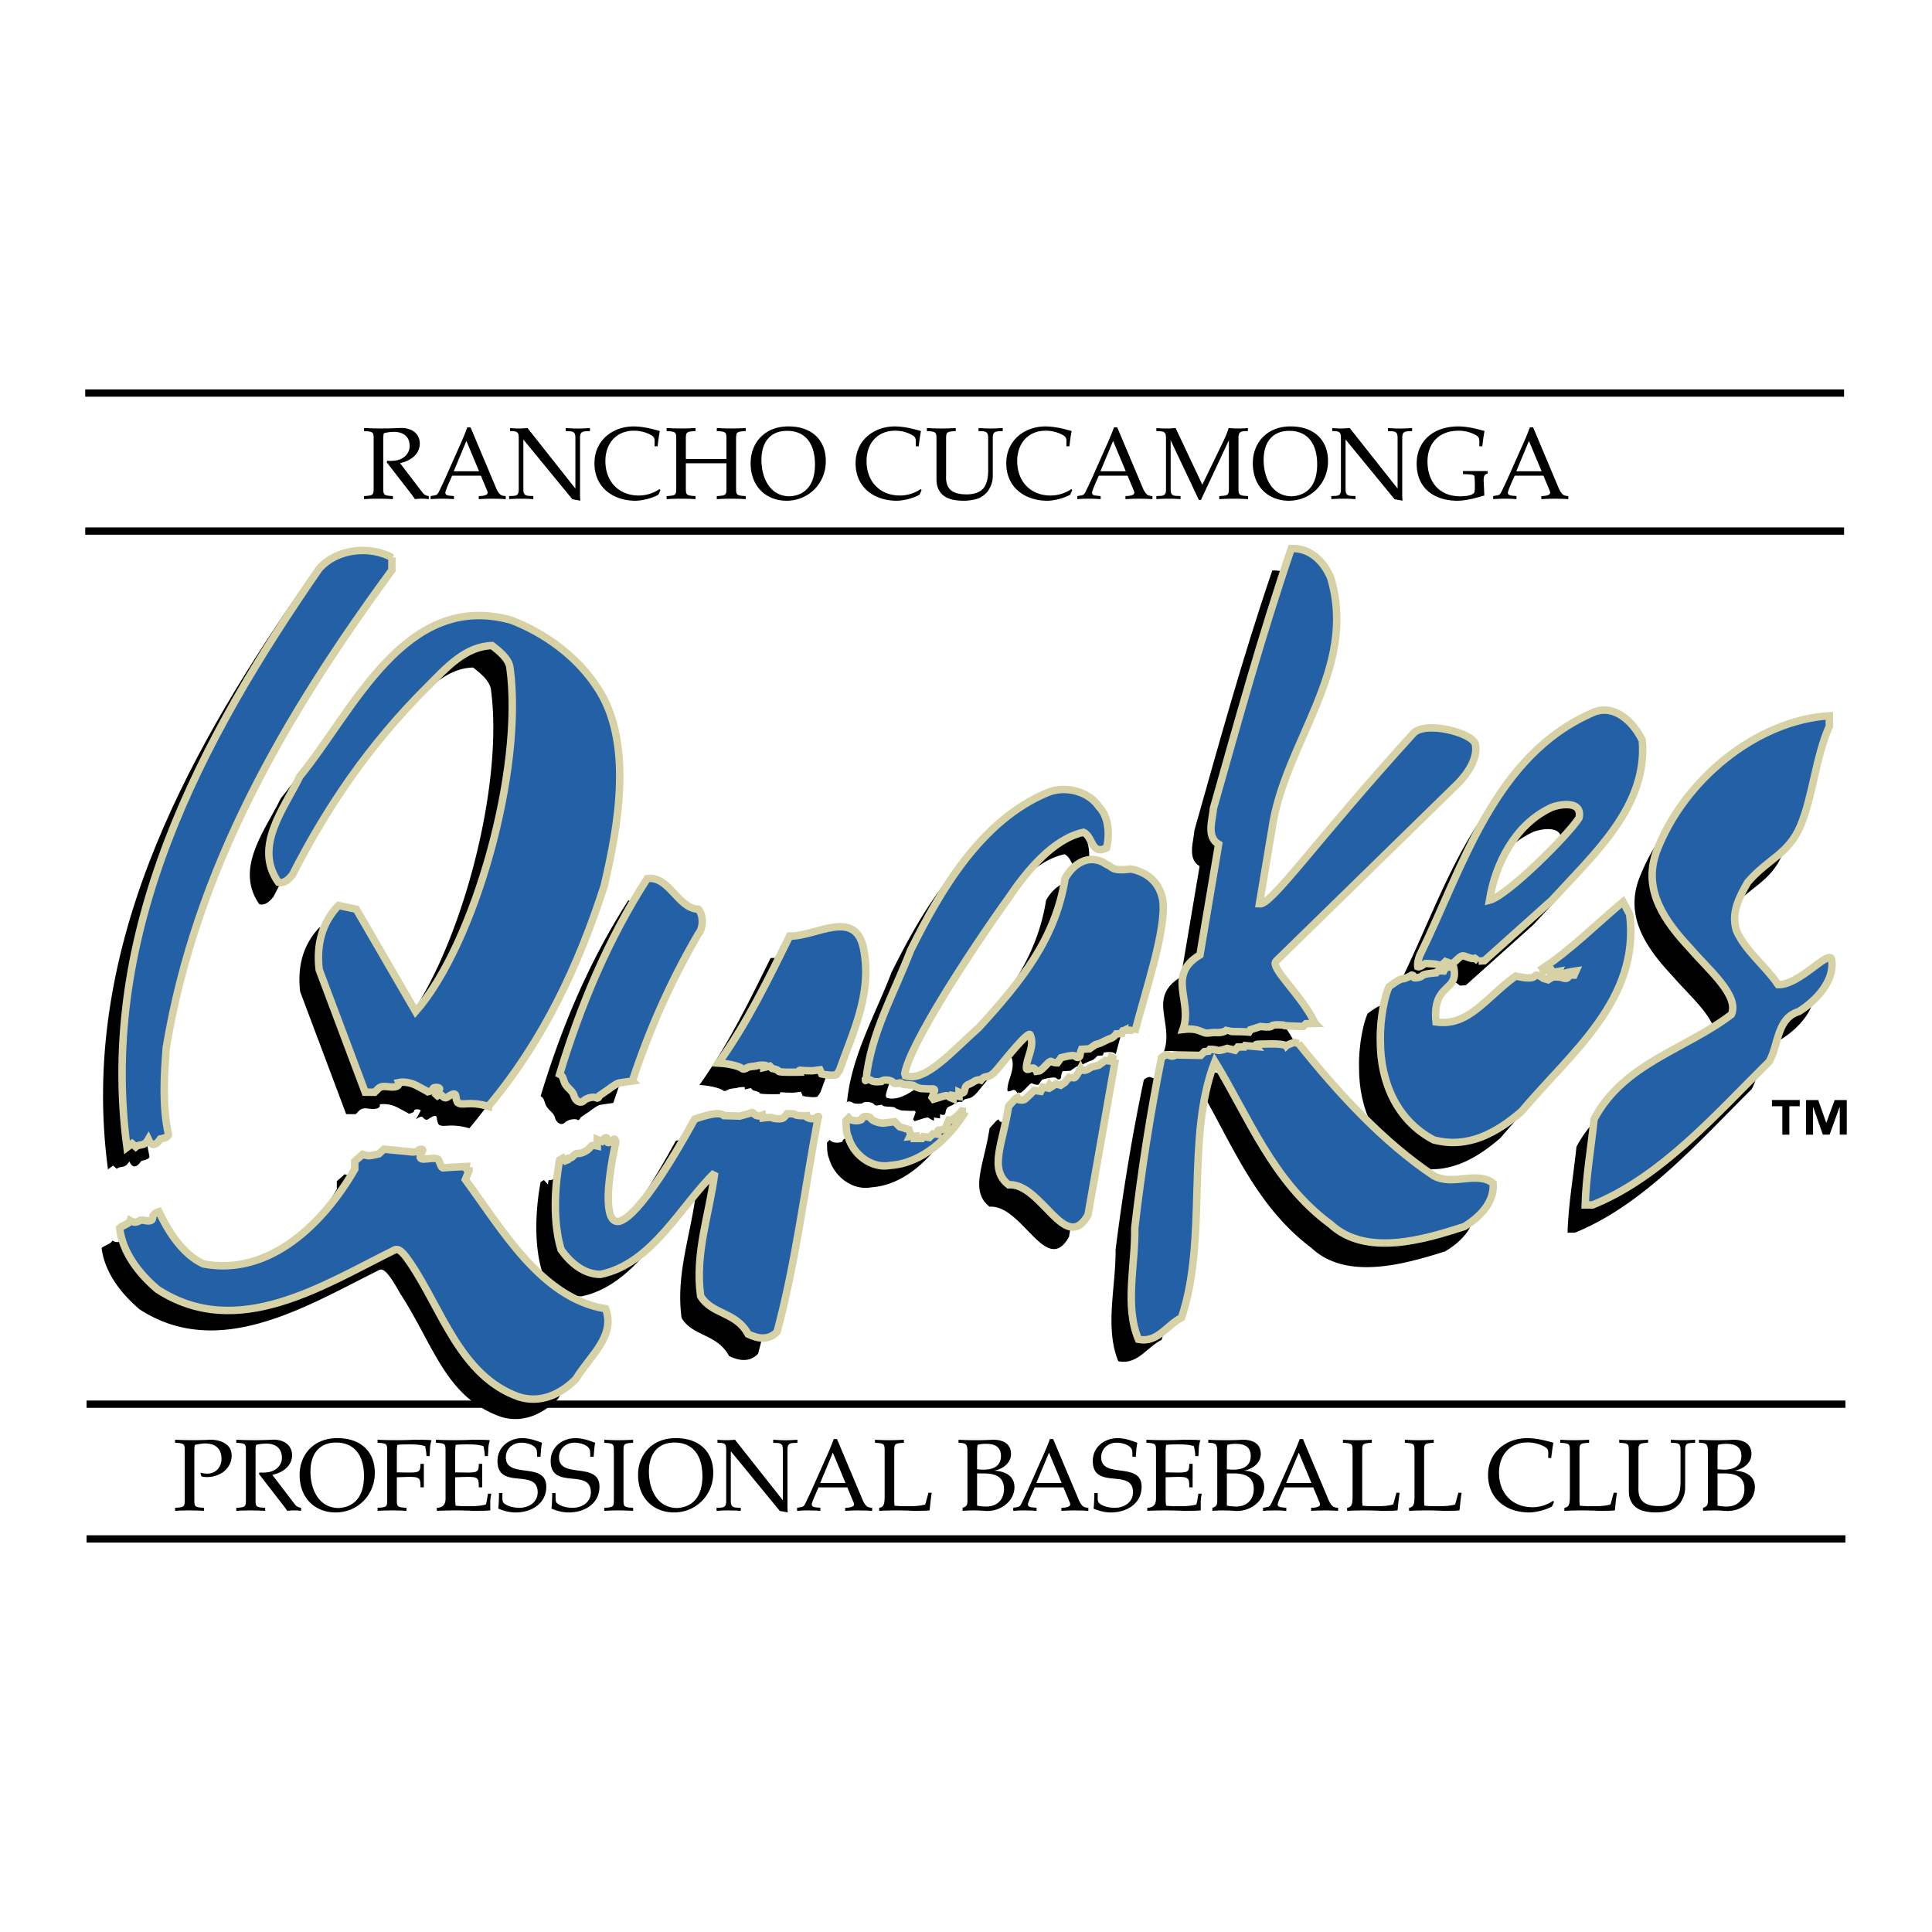
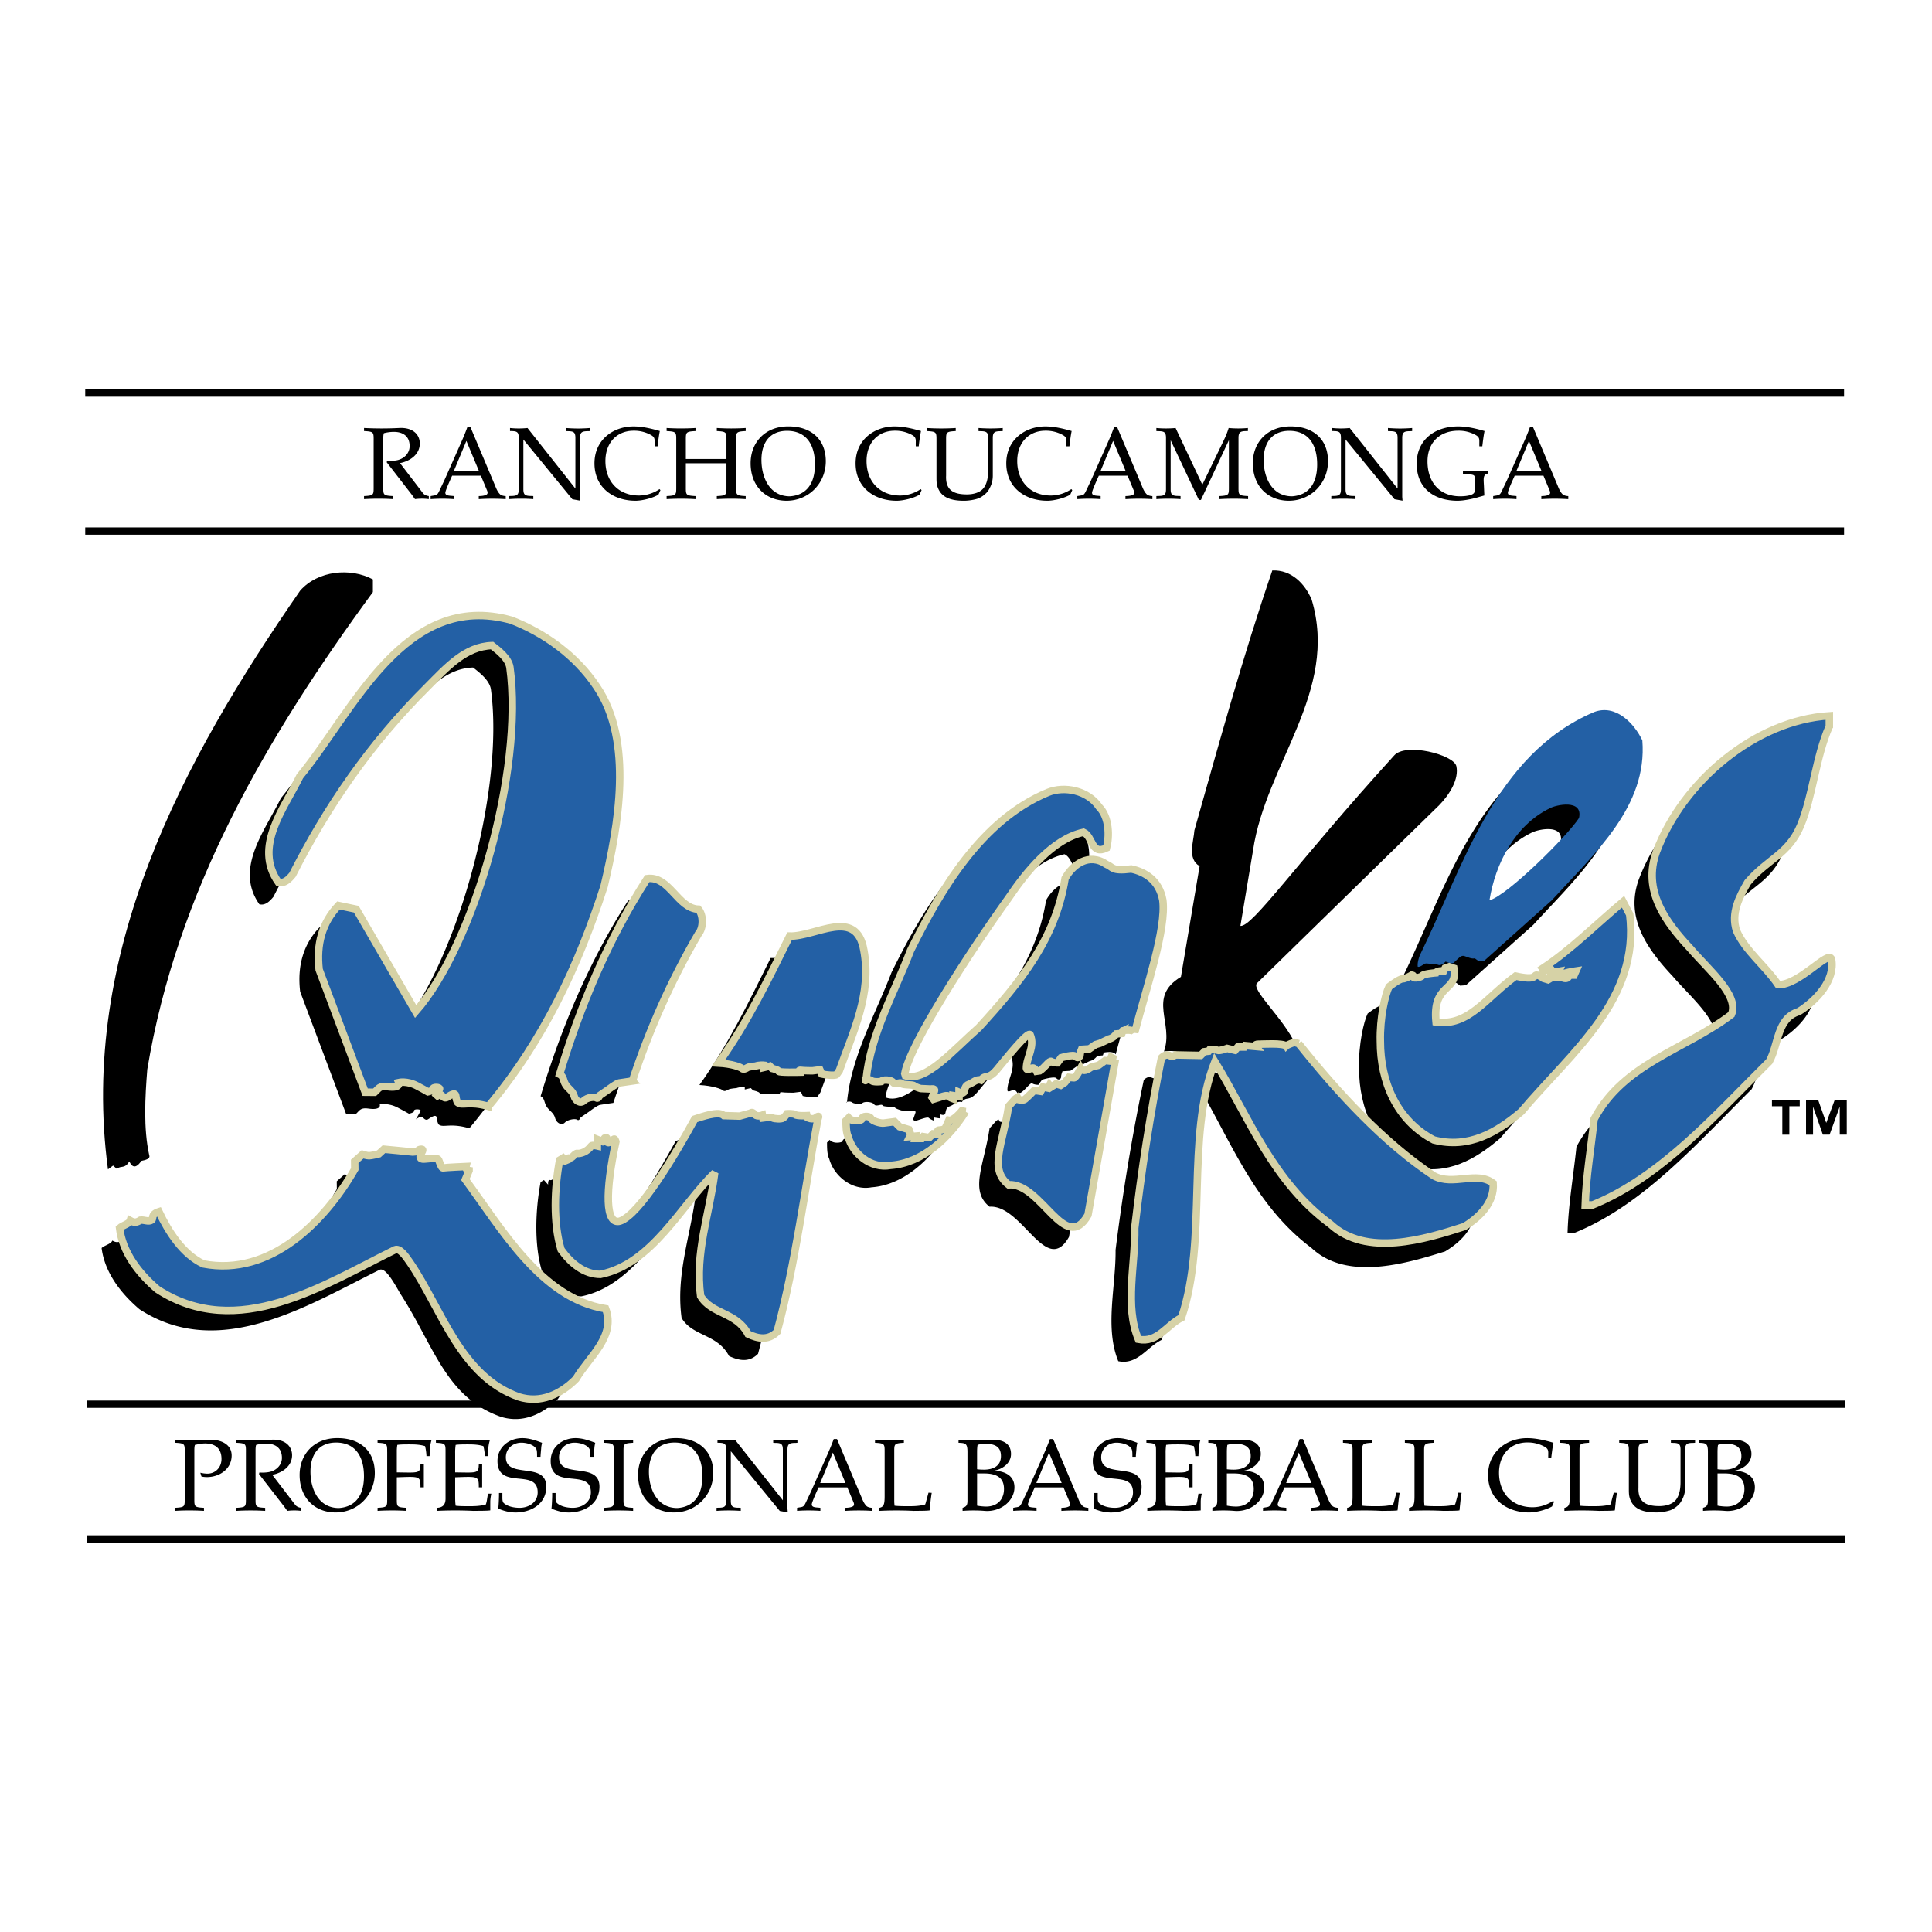
<svg xmlns="http://www.w3.org/2000/svg" width="2500" height="2500" viewBox="0 0 192.756 192.756">
  <path fill-rule="evenodd" clip-rule="evenodd" fill="#fff" d="M0 0h192.756v192.756H0V0z" />
  <path d="M18.431 144.861c0-.793.01-.865-.961-.916v-.303a35.782 35.782 0 0 0 3.547 0c.98 0 2.095.426 2.095 1.574 0 1.271-1.095 2.1-2.358 2.15-.273.01-.515-.02-.657-.061l-.111-.373c.152.041.394.082.647.092.829.031 1.466-.6 1.466-1.463 0-1.057-.637-1.547-1.648-1.547-.343 0-.677.082-1 .143-.061.174-.061.387-.061.703v4.658c0 .793-.011.863.96.914v.305c-.485-.031-.96-.043-1.455-.043-.494 0-.969.012-1.425.043v-.305c.971-.051.961-.121.961-.914v-4.657zM24.537 144.861c0-.793.01-.863-.96-.914v-.305a34.244 34.244 0 0 0 3.518 0c1.397-.072 2.046.691 2.046 1.543 0 1.107-.993 1.766-1.975 1.959l2.298 3.004c.162.193.374.254.576.285v.305a5.014 5.014 0 0 0-.688-.043c-.232 0-.456.012-.688.043-.162-.213-.273-.396-.416-.568l-2.408-3.105.041-.154c.314.021.627.012.931-.041.708-.121 1.315-.668 1.315-1.42 0-1.096-.809-1.422-1.558-1.422-.354 0-.739.051-1.012.133-.061.174-.061.387-.061.701v4.658c0 .793-.01.863.961.914v.305a22.646 22.646 0 0 0-1.457-.043c-.494 0-.969.012-1.424.043v-.305c.971-.051.96-.121.96-.914v-4.659h.001zM33.807 150.455c-2.002 0-2.832-1.857-2.832-3.635 0-1.666.799-2.896 2.558-2.896 1.881 0 2.781 1.342 2.781 3.354 0 1.868-.819 3.066-2.507 3.177zm-.111-6.971c-2.346-.031-3.802 1.6-3.802 3.672 0 2.314 1.536 3.74 3.589 3.74 2.215 0 3.913-1.75 3.913-3.936 0-2.253-1.537-3.476-3.7-3.476zM38.63 144.859c0-.791.01-.863-.96-.914v-.303a39.042 39.042 0 0 0 3.702 0c.638.01 1.338 0 1.682.051a3.386 3.386 0 0 0-.161.984c0 .213-.03.385-.03.598h-.314a4.737 4.737 0 0 0-.141-.994c-.489-.152-1.005-.174-1.511-.174-.445 0-.921 0-1.255.051a3.573 3.573 0 0 0-.051.66v2.082c2.208.021 2.35.143 2.36-.852h.336v2.346h-.336c0-1.148-.071-1.086-2.36-1.006v2.131c0 .793-.01.863.962.914v.305a22.667 22.667 0 0 0-1.457-.043c-.495 0-.97.012-1.424.043v-.305c.97-.051.96-.121.96-.914v-4.66h-.002zM45.413 149.35c0 .365.01.609.051.873.375.051.891.051 1.377.051.546 0 1.103-.02 1.63-.172a2.54 2.54 0 0 0 .122-.52l.091-.559h.333c-.041.215-.102.498-.102.824v.842c-.374.049-1.053.039-1.68.049a37.597 37.597 0 0 0-3.652 0v-.303c.505-.02.869-.232.869-.914v-4.662c0-.791.01-.863-.96-.914v-.303a39.042 39.042 0 0 0 3.702 0c.638.01 1.337 0 1.68.051a3.42 3.42 0 0 0-.161.984c0 .213-.03.385-.03.598h-.313a4.669 4.669 0 0 0-.142-.994c-.486-.152-1.002-.174-1.509-.174-.446 0-.922 0-1.256.051a5.032 5.032 0 0 0-.051.844v1.898c2.208.021 2.349.143 2.359-.852h.334v2.346h-.334c0-1.148-.071-1.086-2.359-1.006v1.962h.001zM53.583 145.342c0-.387 0-.65-.101-.814-.274-.426-.994-.59-1.471-.59-.833 0-1.542.58-1.542 1.455 0 2.209 4.033.377 4.033 2.934 0 1.74-1.547 2.572-3.059 2.572-.609 0-1.177-.152-1.729-.385.041-.387.061-.875.071-1.271v-.285h.338v.479c0 .223.021.416.143.529.406.355 1.055.467 1.572.467.913 0 1.806-.539 1.806-1.545 0-2.465-4.01-.164-4.01-3.127 0-1.395 1.169-2.277 2.478-2.277.69 0 1.329.223 1.966.465-.03.164-.071.326-.081.488-.02.307-.06.602-.07.906h-.344v-.001zM58.89 145.342c0-.387 0-.65-.102-.814-.273-.426-.994-.59-1.471-.59-.833 0-1.542.58-1.542 1.455 0 2.209 4.033.377 4.033 2.934 0 1.74-1.547 2.572-3.059 2.572-.609 0-1.177-.152-1.728-.385.041-.387.061-.875.071-1.271v-.285h.338v.479c0 .223.021.416.143.529.406.355 1.055.467 1.572.467.913 0 1.806-.539 1.806-1.545 0-2.465-4.01-.164-4.01-3.127 0-1.395 1.169-2.277 2.478-2.277.69 0 1.329.223 1.966.465-.031.164-.071.326-.081.488-.021.307-.061.602-.07.906h-.344v-.001zM62.206 149.52c0 .793-.01.863.96.914v.305c-.485-.031-.96-.043-1.456-.043-.495 0-.969.012-1.424.043v-.305c.971-.051.96-.121.96-.914v-4.658c0-.791.01-.861-.96-.914v-.305c.455.029.93.045 1.424.045.496 0 .97-.016 1.456-.045v.305c-.97.053-.96.123-.96.914v4.658zM67.573 150.455c-2.001 0-2.831-1.857-2.831-3.635 0-1.666.799-2.896 2.558-2.896 1.88 0 2.78 1.342 2.78 3.354.001 1.868-.818 3.066-2.507 3.177zm-.111-6.971c-2.346-.031-3.802 1.6-3.802 3.672 0 2.314 1.537 3.74 3.589 3.74 2.214 0 3.913-1.75 3.913-3.936.001-2.253-1.537-3.476-3.7-3.476zM78.105 149.682v-5.043c0-.588-.182-.68-.799-.68l-.162-.012v-.305c.404.029.809.051 1.212.051.404 0 .808-.021 1.202-.051v.305l-.161.012c-.637 0-.83.092-.83.68v5.875l.031.377-.797-.143-4.887-5.957v4.951c0 .59.192.682.83.682l.162.01v.305a15.437 15.437 0 0 0-1.203-.043c-.402 0-.807.012-1.211.043v-.305l.162-.01c.617 0 .799-.092.799-.682v-5.104c0-.588-.162-.68-.728-.691h-.142v-.305a8.692 8.692 0 0 0 1.746 0l4.776 6.04zM81.83 147.959l1.263-3.031 1.264 3.031H81.83zm1.678-4.385h-.324c-.263.732-.597 1.475-.92 2.197l-1.364 3.072-.496 1.043c-.242.525-.313.436-.879.547v.305c.384-.031.769-.043 1.163-.043s.777.012 1.162.043v-.305c-.364-.051-.859 0-.859-.334 0-.223.556-1.428.677-1.701h2.871l.616 1.479c.082.182.071.344-.07.414-.222.121-.496.133-.758.143v.305c.444-.031.889-.043 1.345-.043.455 0 .899.012 1.344.043v-.305c-.232-.01-.444-.07-.556-.172-.252-.244-.384-.578-.516-.902l-2.436-5.786zM89.218 149.848l.031.375c.424.051.94.051 1.426.051.546 0 1.102-.02 1.627-.172.041-.092.071-.203.102-.324l.232-.854.324.02c-.03.143-.061.406-.101.68l-.112 1.066c-.323.049-.97.039-1.566.049a33.793 33.793 0 0 0-3.466 0v-.303c.475-.082.546-.375.546-1.188v-4.387c0-.791.01-.861-.961-.914v-.305c.456.029.93.045 1.425.045.494 0 .97-.016 1.455-.045v.305c-.97.053-.96.123-.96.914v4.987h-.002zM97.482 147.004h.68c1.297 0 2.006.436 2.006 1.551 0 1.084-.709 1.754-1.773 1.754a5.045 5.045 0 0 1-.912-.092v-3.213h-.001zm-.958 2.717c0 .375-.061.598-.486.711v.307a12.94 12.94 0 0 1 1.101-.043c.363 0 .73.012 1.094.043 1.592.133 2.979-.986 2.979-2.355 0-1.188-1.002-1.613-2.035-1.654.83-.143 1.691-.74 1.691-1.664 0-1.076-.852-1.422-1.793-1.422-.568.031-1.135.045-1.723.045-.575 0-1.152-.014-1.718-.045v.305c.708.021.89.072.89.914v4.858zm.958-4.809c0-.254.01-.518.051-.75.234-.082.527-.111.801-.111.852 0 1.531.242 1.531 1.217 0 1.004-.781 1.35-1.662 1.359-.244 0-.498-.01-.721-.041v-1.674zM103.396 147.959l1.262-3.031 1.264 3.031h-2.526zm1.676-4.385h-.322c-.264.732-.596 1.475-.92 2.197l-1.365 3.072-.494 1.043c-.242.525-.314.436-.881.547v.305c.385-.031.77-.043 1.164-.043.393 0 .777.012 1.162.043v-.305c-.365-.051-.859 0-.859-.334 0-.223.557-1.428.678-1.701h2.869l.617 1.479c.082.182.07.344-.07.414-.223.121-.496.133-.758.143v.305c.445-.031.889-.043 1.344-.043s.9.012 1.346.043v-.305c-.234-.01-.445-.07-.557-.172-.254-.244-.385-.578-.516-.902l-2.438-5.786zM112.979 145.342c0-.387 0-.65-.102-.814-.273-.426-.994-.59-1.471-.59-.832 0-1.541.58-1.541 1.455 0 2.209 4.033.377 4.033 2.934 0 1.74-1.549 2.572-3.061 2.572-.607 0-1.176-.152-1.727-.385.039-.387.061-.875.07-1.271v-.285h.338v.479c0 .223.02.416.143.529.406.355 1.055.467 1.572.467.912 0 1.807-.539 1.807-1.545 0-2.465-4.012-.164-4.012-3.127 0-1.395 1.17-2.277 2.479-2.277.689 0 1.33.223 1.967.465-.031.164-.072.326-.082.488-.02.307-.061.602-.07.906h-.343v-.001zM116.295 149.35c0 .365.01.609.051.873.375.051.891.051 1.377.051.547 0 1.104-.02 1.631-.172.051-.152.102-.336.121-.52l.092-.559h.332c-.041.215-.102.498-.102.824v.842c-.373.049-1.053.039-1.68.049a37.587 37.587 0 0 0-3.652 0v-.303c.506-.02.871-.232.871-.914v-4.662c0-.791.01-.863-.961-.914v-.303a39.051 39.051 0 0 0 3.702 0c.639.01 1.338 0 1.682.051a3.388 3.388 0 0 0-.162.984c0 .213-.029.385-.029.598h-.314a4.665 4.665 0 0 0-.143-.994c-.486-.152-1.002-.174-1.51-.174-.445 0-.92 0-1.254.051a5.032 5.032 0 0 0-.051.844v1.898c2.207.021 2.35.143 2.359-.852h.334v2.346h-.334c0-1.148-.07-1.086-2.359-1.006v1.962h-.001zM122.404 147.004h.678c1.299 0 2.006.436 2.006 1.551 0 1.084-.707 1.754-1.771 1.754a5.004 5.004 0 0 1-.912-.092v-3.213h-.001zm-.959 2.717c0 .375-.061.598-.486.711v.307c.365-.031.729-.043 1.102-.043.363 0 .729.012 1.092.043 1.592.133 2.979-.986 2.979-2.355 0-1.188-1.002-1.613-2.035-1.654.83-.143 1.691-.74 1.691-1.664 0-1.076-.85-1.422-1.793-1.422-.566.031-1.135.045-1.721.045-.576 0-1.152-.014-1.719-.045v.305c.707.021.891.072.891.914v4.858h-.001zm.959-4.809c0-.254.01-.518.049-.75.234-.082.527-.111.803-.111.85 0 1.529.242 1.529 1.217 0 1.004-.779 1.35-1.662 1.359-.244 0-.496-.01-.719-.041v-1.674zM128.316 147.959l1.264-3.031 1.264 3.031h-2.528zm1.678-4.385h-.324c-.262.732-.596 1.475-.92 2.197l-1.365 3.072-.494 1.043c-.242.525-.312.436-.879.547v.305c.383-.031.768-.043 1.162-.043s.777.012 1.162.043v-.305c-.363-.051-.859 0-.859-.334 0-.223.557-1.428.678-1.701h2.871l.617 1.479c.08.182.07.344-.072.414-.221.121-.494.133-.758.143v.305a19.3 19.3 0 0 1 1.344-.043c.457 0 .9.012 1.346.043v-.305c-.232-.01-.445-.07-.557-.172-.252-.244-.383-.578-.516-.902l-2.436-5.786zM135.908 149.848l.029.375c.424.051.939.051 1.426.051.545 0 1.102-.02 1.627-.172.041-.092.07-.203.102-.324l.232-.854.324.02c-.031.143-.062.406-.102.68l-.111 1.066c-.324.049-.971.039-1.566.049a33.793 33.793 0 0 0-3.467 0v-.303c.475-.082.545-.375.545-1.188v-4.387c0-.791.012-.861-.959-.914v-.305c.455.029.93.045 1.424.045.496 0 .971-.016 1.455-.045v.305c-.971.053-.959.123-.959.914v4.987zM142.084 149.848l.031.375c.424.051.939.051 1.426.051.545 0 1.102-.02 1.627-.172.041-.092.07-.203.102-.324l.232-.854.322.02c-.029.143-.061.406-.1.68l-.111 1.066c-.324.049-.971.039-1.568.049a33.673 33.673 0 0 0-3.465 0v-.303c.475-.082.545-.375.545-1.188v-4.387c0-.791.01-.861-.961-.914v-.305c.455.029.932.045 1.426.045s.969-.016 1.455-.045v.305c-.971.053-.961.123-.961.914v4.987zM154.846 150.297c-.639.365-1.648.6-2.285.6-2.234 0-4.096-1.322-4.096-3.73 0-2.357 1.893-3.682 3.893-3.682.891 0 1.779.215 2.629.461-.102.508-.162 1.016-.223 1.523h-.293c-.029-.65.133-.885-.465-1.18a3.47 3.47 0 0 0-1.627-.375c-1.668 0-2.822 1.189-2.822 3.027 0 2.033 1.314 3.436 3.348 3.436.727 0 1.445-.234 2.053-.641l.09.102-.202.459zM157.584 149.848l.031.375c.424.051.939.051 1.424.051.547 0 1.104-.02 1.629-.172.041-.092.07-.203.102-.324l.232-.854.322.02c-.029.143-.061.406-.1.68l-.111 1.066c-.324.049-.971.039-1.568.049a33.793 33.793 0 0 0-3.465 0v-.303c.475-.082.545-.375.545-1.188v-4.387c0-.791.01-.861-.961-.914v-.305c.455.029.932.045 1.426.045s.971-.016 1.455-.045v.305c-.971.053-.961.123-.961.914v4.987zM163.469 148.406c-.061 1.441.748 1.857 2.074 1.857.615 0 1.354-.162 1.719-.701.314-.457.404-1.076.404-1.695v-3.229c0-.588-.182-.68-.799-.68l-.162-.012v-.305a16.45 16.45 0 0 0 2.414 0v.305l-.162.012c-.637 0-.828.092-.828.68v3.746c0 .559-.141.996-.443 1.482-.201.324-.688.691-1.051.814a4.763 4.763 0 0 1-1.365.215c-.922 0-2.023-.143-2.508-1.049-.252-.457-.252-.822-.252-1.33v-3.656c0-.791.01-.861-.961-.914v-.305c.455.029.93.045 1.426.045.494 0 .969-.016 1.455-.045v.305c-.971.053-.961.123-.961.914v3.546zM171.357 147.004h.678c1.297 0 2.006.436 2.006 1.551 0 1.084-.709 1.754-1.771 1.754a5.024 5.024 0 0 1-.912-.092v-3.213h-.001zm-.959 2.717c0 .375-.061.598-.486.711v.307c.365-.031.729-.043 1.102-.043.363 0 .729.012 1.094.043 1.59.133 2.977-.986 2.977-2.355 0-1.188-1.002-1.613-2.035-1.654.832-.143 1.691-.74 1.691-1.664 0-1.076-.85-1.422-1.793-1.422-.566.031-1.135.045-1.723.045-.574 0-1.15-.014-1.717-.045v.305c.707.021.891.072.891.914v4.858h-.001zm.959-4.809c0-.254.01-.518.049-.75.234-.082.527-.111.803-.111.85 0 1.529.242 1.529 1.217 0 1.004-.779 1.35-1.662 1.359-.242 0-.496-.01-.719-.041v-1.674zM37.281 43.922c0-.792.01-.863-.96-.914v-.304a34.527 34.527 0 0 0 3.518 0c1.397-.071 2.045.69 2.045 1.543 0 1.106-.993 1.767-1.975 1.959l2.298 3.004c.162.192.375.253.576.284v.305a5.301 5.301 0 0 0-1.376 0c-.162-.213-.273-.396-.415-.569l-2.408-3.106.04-.152c.314.021.628.011.932-.041.708-.122 1.314-.67 1.314-1.421 0-1.096-.809-1.421-1.557-1.421a3.83 3.83 0 0 0-1.012.132c-.061.172-.061.385-.061.7v4.659c0 .792-.01.863.961.914v.305a23.38 23.38 0 0 0-2.881 0v-.305c.971-.051.96-.122.96-.914v-4.658h.001zM45.269 47.019l1.263-3.03 1.264 3.03h-2.527zm1.677-4.383h-.323c-.262.732-.597 1.475-.919 2.197l-1.365 3.073-.495 1.042c-.242.526-.313.436-.879.547v.305c.384-.03.768-.044 1.163-.044.394 0 .777.014 1.162.044v-.305c-.364-.051-.859 0-.859-.334 0-.222.556-1.427.678-1.7h2.87l.617 1.478c.081.182.071.344-.071.415-.222.121-.496.131-.758.142v.305c.444-.03.89-.044 1.344-.044.456 0 .9.014 1.345.044v-.305c-.231-.01-.444-.071-.556-.172-.253-.243-.384-.577-.516-.901l-2.438-5.787zM57.407 48.743V43.7c0-.589-.182-.68-.8-.68l-.162-.01v-.305c.405.03.811.05 1.214.05.402 0 .808-.02 1.201-.05v.305l-.162.01c-.637 0-.828.091-.828.68v5.876l.03.376-.797-.143-4.887-5.958v4.953c0 .588.192.68.83.68l.162.01v.305a16.333 16.333 0 0 0-2.414 0v-.305l.162-.01c.617 0 .798-.092.798-.68V43.7c0-.589-.161-.68-.728-.69h-.142v-.305a8.481 8.481 0 0 0 1.746 0l4.777 6.038zM65.689 49.356c-.637.367-1.647.602-2.285.602-2.235 0-4.095-1.323-4.095-3.731 0-2.358 1.89-3.682 3.893-3.682.889 0 1.779.215 2.629.46-.102.508-.162 1.016-.223 1.524h-.294c-.03-.65.132-.884-.465-1.179a3.466 3.466 0 0 0-1.627-.376c-1.668 0-2.821 1.189-2.821 3.029 0 2.032 1.314 3.435 3.347 3.435a3.71 3.71 0 0 0 2.053-.64l.09.102-.202.456zM73.438 48.58c0 .792-.01.863.96.915v.305a23.325 23.325 0 0 0-2.882 0v-.305c.972-.051.962-.122.962-.915v-2.358h-4.051v2.358c0 .792-.01.863.963.915v.305a23.46 23.46 0 0 0-2.882 0v-.305c.971-.051.961-.122.961-.915v-4.66c0-.79.01-.86-.961-.911v-.305a23.46 23.46 0 0 0 2.882 0v.305c-.973.051-.963.122-.963.911v1.873h4.051V43.92c0-.79.01-.86-.962-.911v-.305a23.325 23.325 0 0 0 2.882 0v.305c-.97.051-.96.122-.96.911v4.66zM78.801 49.517c-2.002 0-2.831-1.858-2.831-3.636 0-1.666.798-2.895 2.559-2.895 1.88 0 2.78 1.341 2.78 3.353 0 1.868-.819 3.067-2.508 3.178zm-.111-6.972c-2.346-.03-3.801 1.599-3.801 3.671 0 2.315 1.536 3.742 3.589 3.742 2.214 0 3.913-1.751 3.913-3.936 0-2.253-1.537-3.477-3.701-3.477zM91.743 49.356c-.637.367-1.648.602-2.285.602-2.234 0-4.095-1.323-4.095-3.731 0-2.358 1.892-3.682 3.893-3.682.89 0 1.779.215 2.629.46a19.987 19.987 0 0 0-.223 1.524h-.293c-.03-.65.131-.884-.465-1.179a3.474 3.474 0 0 0-1.628-.376c-1.667 0-2.82 1.189-2.82 3.029 0 2.032 1.314 3.435 3.346 3.435a3.71 3.71 0 0 0 2.053-.64l.091.102-.203.456zM94.391 47.466c-.061 1.442.748 1.858 2.074 1.858.617 0 1.355-.163 1.719-.701.314-.458.406-1.077.406-1.696V43.7c0-.589-.184-.68-.801-.68l-.16-.01v-.305a16.372 16.372 0 0 0 2.414 0v.305l-.162.01c-.637 0-.83.091-.83.68v3.747c0 .558-.141.995-.441 1.482-.203.325-.688.692-1.053.815-.385.133-.96.215-1.365.215-.92 0-2.022-.144-2.506-1.05-.253-.457-.253-.823-.253-1.33v-3.655c0-.792.01-.863-.96-.914v-.305a23.404 23.404 0 0 0 2.88 0v.305c-.971.051-.961.122-.961.914v3.542h-.001zM106.775 49.356c-.637.367-1.646.602-2.285.602-2.232 0-4.094-1.323-4.094-3.731 0-2.358 1.891-3.682 3.893-3.682.889 0 1.779.215 2.629.46-.102.508-.162 1.016-.223 1.524h-.293c-.031-.65.131-.884-.465-1.179a3.479 3.479 0 0 0-1.629-.376c-1.668 0-2.82 1.189-2.82 3.029 0 2.032 1.314 3.435 3.348 3.435.727 0 1.445-.233 2.051-.64l.092.102-.204.456zM109.789 47.019l1.264-3.03 1.264 3.03h-2.528zm1.678-4.383h-.322c-.264.732-.596 1.475-.92 2.197l-1.365 3.073-.494 1.042c-.244.526-.314.436-.881.547v.305c.385-.03.77-.044 1.162-.044.395 0 .779.014 1.164.044v-.305c-.365-.051-.859 0-.859-.334 0-.222.555-1.427.676-1.7h2.871l.617 1.478c.08.182.07.344-.07.415-.223.121-.496.131-.76.142v.305c.445-.03.891-.044 1.346-.044s.9.014 1.344.044v-.305c-.232-.01-.443-.071-.555-.172-.254-.243-.385-.577-.516-.901l-2.438-5.787zM119.816 49.881h-.203l-2.818-5.958v4.881c0 .588.191.68.828.68l.16.01v.305a16.372 16.372 0 0 0-2.412 0v-.305l.162-.01c.615 0 .799-.092.799-.68V43.7c0-.589-.184-.68-.799-.68l-.162-.01v-.305c.312.03.637.044.961.044.32 0 .645-.014.957-.044l2.668 5.653 2.082-4.303c.223-.466.414-.903.545-1.35.312.03.637.044.959.044.324 0 .648-.014.961-.044v.305h-.15c-.607.01-.789.102-.789.69v4.881c0 .792-.01.863.959.914v.305a23.26 23.26 0 0 0-2.879 0v-.305c.971-.051.961-.122.961-.914v-4.658l-2.79 5.958zM128.906 49.517c-2.002 0-2.832-1.858-2.832-3.636 0-1.666.801-2.895 2.559-2.895 1.881 0 2.781 1.341 2.781 3.353 0 1.868-.82 3.067-2.508 3.178zm-.111-6.972c-2.346-.03-3.801 1.599-3.801 3.671 0 2.315 1.535 3.742 3.588 3.742 2.215 0 3.914-1.751 3.914-3.936 0-2.253-1.537-3.477-3.701-3.477zM139.438 48.743V43.7c0-.589-.182-.68-.799-.68l-.162-.01v-.305c.404.03.811.05 1.213.05.404 0 .807-.02 1.201-.05v.305l-.16.01c-.637 0-.83.091-.83.68v5.876l.031.376-.797-.143-4.887-5.958v4.953c0 .588.191.68.83.68l.162.01v.305a16.386 16.386 0 0 0-2.416 0v-.305l.162-.01c.617 0 .799-.092.799-.68V43.7c0-.589-.162-.68-.729-.69h-.141v-.305a8.481 8.481 0 0 0 1.746 0l4.777 6.038zM148.426 46.996v.255c-.496.082-.406.579-.375 1.229l.041.956c-.162.041-.314.092-.477.132-.637.195-1.537.39-2.205.39-2.25 0-4.068-1.183-4.068-3.693 0-2.305 1.717-3.72 4.141-3.72.889 0 1.779.215 2.629.46-.102.507-.162 1.016-.223 1.523h-.293c-.031-.65.131-.884-.467-1.178a3.47 3.47 0 0 0-1.627-.376c-1.938 0-3.08 1.26-3.08 3.057 0 2.042 1.172 3.485 3.252 3.485.777 0 1.344-.152 1.426-.406.092-.305.029-1.413.01-1.576-.031-.213-.436-.203-1.152-.233v-.306h2.468v.001zM151.281 47.019l1.262-3.03 1.264 3.03h-2.526zm1.678-4.383h-.324c-.262.732-.596 1.475-.92 2.197l-1.363 3.073-.496 1.042c-.242.526-.314.436-.881.547v.305c.385-.03.77-.044 1.164-.044s.777.014 1.162.044v-.305c-.363-.051-.859 0-.859-.334 0-.222.557-1.427.678-1.7h2.871l.615 1.478c.08.182.07.344-.07.415-.223.121-.496.131-.758.142v.305c.445-.03.889-.044 1.344-.044s.9.014 1.346.044v-.305c-.232-.01-.445-.071-.557-.172-.252-.243-.385-.577-.516-.901l-2.436-5.787zM179.561 110.367h-1.037v2.838h-.701v-2.838h-1.035v-.617h2.773v.617zm4.691 2.834h-.699v-2.746h-.018l-.994 2.746h-.676l-.961-2.746h-.016v2.75h-.699v-3.455h1.213l.797 2.258h.018l.83-2.258h1.205v3.451z" fill-rule="evenodd" clip-rule="evenodd" />
  <path fill="none" stroke="#000" stroke-width=".727" stroke-miterlimit="2.613" d="M8.504 39.216h175.478" />
  <path d="M129.307 104.301c-1.246-2.744-4.518-5.539-3.898-6.207l18.176-17.757c1.049-1.071 1.998-2.624 1.715-3.903-.271-1.143-5.084-2.384-6.219-1.043-9.785 10.767-14.105 17.1-15.326 16.988l1.258-7.525c1.26-8.644 8.59-15.871 5.85-25.035-.666-1.564-2-2.98-3.924-2.905-2.889 8.419-5.33 17.285-7.773 25.929-.074 1.117-.74 2.831.518 3.576l-1.863 11.041c-3.393 2.049-.678 4.594-1.691 7.438 1.26-.158 1.676.168 2.092.307.416.141.59-.035 1.297 0 .924.047 1.156-.465 1.156-.465 0 .371.186.371.832.371.648 0 1.203.047 1.203.047l.139-.232 1.02-.326s1.018.141 1.109-.045c.105-.213 1.527-.094 1.25-.047-.145.023 1.896.092 1.896.092l.277-.279.906-.02zM37.203 57.807v1.267c-10.662 14.529-19.546 29.803-22.508 47.612-.222 2.756-.398 5.895.195 8.576.139.373-.433.484-.787.559-.602.885-.972.561-1.203.047-.463.793-.809.381-1.249.746l-.37-.326-.51.381c-2.887-21.532 7.404-40.755 19.177-57.743 1.776-2.012 5.034-2.311 7.255-1.119z" fill-rule="evenodd" clip-rule="evenodd" />
  <path d="M46.828 112.57c5.553-6.631 9.033-14.156 11.55-21.979 1.407-5.961 2.961-14.455-.741-19.894-2.073-3.129-5.256-5.365-8.514-6.631-10.661-2.98-15.77 9.09-21.101 15.572-1.555 3.204-4.664 7.004-2.146 10.58.592.149 1.036-.298 1.406-.745 3.406-6.706 7.7-13.039 13.475-18.776 1.926-1.938 3.777-4.023 6.442-4.098.667.521 1.629 1.267 1.777 2.161 1.407 10.257-3.529 27.643-9.403 34.35L33.649 92.9l-1.777-.373c-1.629 1.714-2.222 3.875-1.925 6.408l4.59 12.221.943.008c.417-.373.459-.674 1.296-.559 1.342.186 1.11-.42 1.11-.42s.833-.186 1.805.326c.367.193.879.467 1.111.605 0 0 .542-.113.509-.279-.046-.232.74-.186.648 0-.093.188-.463.838-.463.838s.509-.371.648-.232c.139.141.324.373.555.232.231-.139.833-.605.879-.139.046.465.185.652.185.652.464.373 1.112-.186 3.065.382zM180.754 75.22c-1.369 3.099-1.648 7.007-2.887 9.959-1.234 2.856-3.209 3.229-5.258 5.613-.814 1.416-1.703 3.055-1.109 4.844.889 2.01 2.887 3.5 4.145 5.364 2.1.074 5.061-3.525 5.332-2.533.369 2.086-1.48 4.098-3.258 5.217-2.223.67-2 3.277-2.963 4.99-5.33 5.291-10.809 11.549-17.621 14.307h-.74c.076-2.758.594-5.738.889-8.568 2.963-5.588 9.107-6.93 13.697-10.432.84-1.912-2.369-4.545-4.072-6.557-2.518-2.683-4.812-5.812-3.404-9.686 2.664-7.078 9.92-13.113 17.25-13.561v1.043h-.001zM111.314 105.195c1.186-4.545 3.172-10.345 2.803-13.202-.371-1.986-1.777-2.813-3.146-3.104-2.037.249-1.807-.204-2.469-.459-1.789-1.217-3.393.05-4.135 1.391-.961 6.035-4.371 10.251-8.591 14.871-2.637 2.328-5.322 5.494-7.339 4.824l-.065-.215c.509-2.934 6.506-12.152 10.356-17.518 1.703-2.533 4.369-5.886 7.479-6.556.963.447.74 2.31 2.295 1.564.297-1.118.297-3.055-.74-4.098-1.111-1.639-3.455-2.124-5.121-1.441-6.663 2.757-10.723 9.785-13.685 15.746-1.629 4.248-3.999 8.346-4.442 12.891-.074.205-.074.064-.074.064s.37-.139.601.047c.231.186.972.094.972.094.139-.234 1.018-.188 1.203.092.186.279.741-.092.833.094.092.186 1.11.094 1.249.232.139.141.648.279.648.279l1.018.047s.463-.092.37.188c-.092.279-.231.65-.231.65l.139.188c.647-.188 1.295-.467 1.435-.326.139.139.509.279.509.279v-.326l.602.094v-.42s.417.188.509-.047c.093-.232.046-.605.463-.744.417-.141.74-.559 1.203-.42.509-.652.694.047 1.621-1.07.924-1.117 3.072-3.809 3.295-3.465.518 1.191-.371 2.236-.371 3.354.037.297.5-.074.686-.029.184.047.322.326.322.326l.324-.047c.51-.324.973-1.07 1.156-.93.186.139.604.139.604.139l.369-.512s1.25-.373 1.434-.141c.186.232.463.094.463-.139 0-.234.141-.559.141-.559l.785-.047.602-.42.463-.139.879-.42c.463-.094.74-.512.74-.512l.557-.047.092-.279c-.004.001.949-.205 1.189.178zM145.672 98.338l-.369-.279c-.324.092-.742-.141-1.064-.234-.324-.092-.557.234-1.064.699l-.279.047-.508-.188s-.416.467-.74.326c-.324-.139-.926-.092-1.156-.139-.232-.047-.604.418-.881.326 0 0-.092-.326.195-1.119 4.293-8.717 7.404-20.042 17.398-24.29 2.148-.819 3.998 1.118 4.812 2.831.52 6.557-4.664 11.177-9.031 15.945l-6.738 6.035-.575.04zm7.09-15.238c-3.48 1.714-5.404 5.514-5.998 9.165 1.777-.447 7.824-6.47 8.934-8.208.431-1.926-2.344-1.305-2.936-.957zM61.192 110.037c1.702-5.141 3.85-9.984 6.589-14.677.519-.597.519-1.863 0-2.459-2.073-.074-2.887-3.353-5.108-3.055-3.924 6.11-6.663 12.666-8.737 19.521.426.215.333.633.611 1.053.278.418.694.605.833 1.117s.647.791.972.465 1.064-.418 1.249-.279c.186.141.324-.232.324-.232l.879-.605s.787-.605 1.064-.652a88.724 88.724 0 0 1 1.324-.197z" fill-rule="evenodd" clip-rule="evenodd" />
  <path d="M151.805 99.268c2.814-1.861 5.33-4.395 7.996-6.63l.666 1.266c1.037 8.494-5.773 13.71-10.809 19.671-2.443 2.086-5.258 3.727-8.736 2.83-3.703-1.938-5.33-5.811-5.33-9.834-.066-2.375.488-4.705.859-5.449 0 0 1.018-.791 1.342-.791s.926-.373.926-.373.23 0 .186.186c-.047.188.74.047.879-.139.139-.188 1.342-.279 1.342-.279s.092-.234.787-.188l.139-.279.416-.139s.213.064.453.148c.473 2.412-2.166 1.434-1.775 5.365 3.258.469 4.932-2.395 7.939-4.582 2.082.465 1.801-.094 2.082-.094.277 0 .693.326.693.326l.463.139.463-.279s.648-.047 1.02.094c.369.139.508-.047.508-.047l-.045-.232h.646l.186-.42s-.621.09-1.111.234c-.785.232-.602-.188-.602-.188l-.785.141.045-.234s.002-.477-.693.047c-.187.14-.15-.27-.15-.27zM81.848 108.994c1.332-3.799 3.258-7.6 2.443-11.996-.74-4.321-4.812-1.34-7.404-1.415-2.146 4.321-4.22 8.644-7.107 12.667 1.333.074 2.212.4 2.351.539.139.141.417 0 .556-.092.139-.094.786-.141.786-.141.417-.141.833-.094.833-.094v.234l.602-.141.231.232s.648.141.648.279c0 .141 2.036.094 2.036.094s-.092-.232.185-.186c.278.045 1.157.045 1.157.045l.741-.092.185.418c.371.094 1.389.188 1.481.047.091-.136.276-.398.276-.398z" fill-rule="evenodd" clip-rule="evenodd" />
  <path d="M127.828 106.451c3.807 4.877 8.352 9.912 13.355 13.311 1.916 1.061 4.299-.482 5.916.799.131 1.939-1.438 3.414-2.926 4.295-3.936 1.23-9.801 2.965-13.324-.346-5.736-4.299-8.047-10.729-11.402-16.348-3.031 7.572-.826 17.652-3.562 25.525-1.488.732-2.393 2.512-4.314 2.121-1.375-3.365-.229-7.453-.27-11.105.719-5.73 1.658-11.459 2.818-16.963 0 0 .402-.424.771-.234.367.189.648-.041.648-.041l2.498.07.373-.369.418-.043.139-.186s.51.006.74.1c.23.096.973-.176.973-.176l.785.193.281-.324.648.006.092-.139 1.064.104s-.182-.234.234-.23 2.545-.117 2.773.211c.141-.139.836-.365.836-.365l.436.134zM109.391 107.877l-2.74 15.535c-2.268 4.004-4.664-3.242-7.922-3.018-2.027-1.594-.545-4.154 0-7.824l.666-.744.223-.15.139.234s.416.092.602-.047c.186-.141.926-.885.926-.885l.648.092.23-.418.51.094.139-.281.139.188.508-.326.463.139.418-.279.416-.512s.324.047.51.047c.184 0 .646-.932.646-.932s.094.188.371.188.693-.326.693-.326l.74-.188.648-.465.463.047.139-.373.425.204zM94.434 113.092c-1.629 2.609-4.294 5.143-7.478 5.365-1.999.373-3.776-1.191-4.22-2.832-.222-.447-.222-1.117-.222-1.639l.259-.262c.417.467 1.295.234 1.295.141 0-.373.787-.373.926-.094s.972.514 1.296.467a87.504 87.504 0 0 1 1.064-.141l.509.512.925.281.185.512-.093.186.556-.047-.046.234h.694l.138-.188.602.094.371-.373.463.047s-.093-.42.092-.42.555-.045.648-.186c.092-.141.37-.791.37-.791.463.092 1.295-.932 1.295-.932l.371.066zM45.011 118.777l-.37.895c3.628 4.918 7.552 11.846 13.993 12.889 1.036 2.758-1.629 4.77-2.961 7.004-1.556 1.564-3.555 2.459-5.702 1.789-5.535-1.959-6.654-7.09-10.054-12.318-.854-1.527-1.515-2.51-2.014-2.361-7.108 3.504-15.993 9.166-23.989 3.949-1.925-1.639-3.48-3.725-3.776-6.109.289-.271.972-.418 1.064-.744.417.232.648.186 1.018-.047.388-.047.799.195 1.111 0 .239-.152-.139-.559.731-.848.962 2.012 2.369 4.246 4.442 5.215 6.664 1.268 12.068-4.172 15.103-9.461l-.009-.773.787-.699s.417.139.648.139c.231 0 .972-.186.972-.186l.509-.465 1.48.139 1.389.141.509-.047s0-.232.37-.232c.281 0 0 .326-.046.465-.046.141-.231.467.139.514.37.045 1.48-.234 1.62.092.139.326.277.838.463.791.185-.045 2.267-.139 2.267-.139s-.083.351.306.407zM79.702 113.838c-1.333 7.078-2.222 14.379-4.072 21.234-.889.895-1.925.672-2.888.223-1.184-2.234-3.628-1.936-4.739-3.799-.592-4.32.889-8.195 1.407-12.293-3.332 3.203-6.22 9.09-11.402 10.133-1.628 0-2.962-1.119-3.924-2.459-.814-2.682-.666-6.184-.148-8.941l.333-.205.416.465s-.037-.529.186-.465c.324.094.555-.512.833-.465.278.045.972-.141 1.388-.746.083-.121.602 0 .602 0v-.652l.463.188.278-.326s.27-.152.231.139c-.092.699.602.057.602.057.186-.289.278.176.278.176-1.064 4.938-1.074 8.346.417 7.918 1.934-.643 5.451-6.529 7.45-10.18 1.573-.531 2.499-.717 2.915-.346l1.573.047 1.018-.279c.232-.139.278-.094.509.141.231.232.74.045.74.045l.046.279c.37-.045.787-.092.972 0 .185.094.879.141 1.064 0 .185-.139.37-.418.37-.418s.694-.047.833.094c.139.139 1.157.092 1.157.092l.046.188s.514.285.879 0c.416-.329.167.155.167.155z" fill-rule="evenodd" clip-rule="evenodd" />
  <path d="M8.504 52.984h175.479M8.638 140.096h175.479M8.638 153.539h175.479" fill="none" stroke="#000" stroke-width=".727" stroke-miterlimit="2.613" />
-   <path d="M131.205 102.111c-1.248-2.744-4.518-5.538-3.9-6.206l18.176-17.757c1.049-1.071 2-2.624 1.715-3.902-.27-1.143-5.082-2.384-6.219-1.043-9.785 10.767-14.104 17.1-15.326 16.989l1.26-7.526c1.258-8.643 8.588-15.871 5.848-25.035-.666-1.564-1.998-2.98-3.924-2.906-2.887 8.42-5.33 17.286-7.773 25.929-.074 1.118-.74 2.832.52 3.577l-1.863 11.04c-3.395 2.049-.68 4.594-1.691 7.438 1.258-.156 1.674.17 2.092.309.416.141.588-.037 1.295 0 .926.047 1.156-.465 1.156-.465 0 .371.186.371.834.371.646 0 1.203.047 1.203.047l.139-.232 1.018-.326s1.018.141 1.111-.047c.105-.213 1.525-.092 1.248-.047-.143.023 1.898.094 1.898.094l.277-.279.906-.023zM39.1 55.618v1.267c-10.662 14.529-19.546 29.804-22.508 47.611-.222 2.756-.397 5.895.195 8.578.139.371-.433.484-.787.559-.602.885-.972.559-1.203.047-.463.791-.809.379-1.25.744l-.37-.326-.509.383c-2.887-21.534 7.404-40.756 19.176-57.745 1.777-2.012 5.035-2.31 7.256-1.118z" fill-rule="evenodd" clip-rule="evenodd" fill="#2360a5" stroke="#d6d2a6" stroke-width=".745" stroke-miterlimit="2.613" />
  <path d="M48.725 110.383c5.553-6.631 9.033-14.158 11.55-21.98 1.407-5.961 2.961-14.455-.74-19.894-2.073-3.129-5.256-5.364-8.515-6.631-10.661-2.98-15.77 9.09-21.101 15.572-1.555 3.204-4.664 7.004-2.147 10.58.592.149 1.036-.298 1.406-.745 3.407-6.706 7.701-13.039 13.475-18.776 1.926-1.937 3.776-4.023 6.442-4.098.667.521 1.629 1.266 1.777 2.161 1.406 10.257-3.529 27.643-9.403 34.348l-5.923-10.208-1.777-.373c-1.629 1.714-2.221 3.875-1.925 6.409l4.59 12.219.944.008c.417-.371.459-.674 1.295-.559 1.342.188 1.11-.418 1.11-.418s.833-.188 1.805.326c.366.193.879.465 1.11.605 0 0 .542-.115.509-.279-.046-.234.741-.188.648 0-.092.186-.463.838-.463.838s.509-.373.648-.232c.139.139.323.371.555.232.231-.141.833-.605.879-.141.046.467.185.652.185.652.466.374 1.113-.185 3.066.384zM182.512 72.458c-1.367 3.099-1.648 7.007-2.887 9.959-1.234 2.856-3.209 3.229-5.256 5.613-.816 1.416-1.703 3.054-1.111 4.843.889 2.012 2.887 3.502 4.146 5.366 2.098.074 5.059-3.528 5.33-2.534.371 2.084-1.48 4.098-3.258 5.215-2.221.67-1.998 3.277-2.961 4.992-5.33 5.291-10.811 11.549-17.621 14.305h-.74c.074-2.756.592-5.736.889-8.568 2.961-5.588 9.105-6.93 13.697-10.432.838-1.912-2.371-4.545-4.072-6.556-2.518-2.682-4.812-5.812-3.406-9.686 2.666-7.079 9.92-13.113 17.25-13.561v1.044zM113.213 103.006c1.184-4.545 3.172-10.344 2.801-13.201-.369-1.986-1.775-2.813-3.146-3.104-2.035.249-1.807-.203-2.469-.459-1.789-1.217-3.393.05-4.133 1.391-.963 6.035-4.371 10.25-8.592 14.872-2.638 2.326-5.322 5.494-7.339 4.824l-.065-.215c.509-2.934 6.506-12.154 10.355-17.519 1.705-2.533 4.369-5.886 7.479-6.557.963.447.74 2.31 2.295 1.565.297-1.118.297-3.055-.74-4.098-1.109-1.64-3.453-2.124-5.119-1.44-6.664 2.757-10.724 9.785-13.686 15.745-1.629 4.248-3.998 8.347-4.442 12.892-.075.203-.075.064-.075.064s.37-.141.602.045c.231.188.972.094.972.094.139-.232 1.018-.186 1.203.094s.74-.094.833.094c.093.186 1.111.092 1.249.232.139.139.648.279.648.279l1.018.047s.463-.094.371.186-.233.651-.233.651l.139.186c.647-.186 1.295-.465 1.434-.326.139.141.509.279.509.279v-.326l.602.094v-.42s.416.188.509-.045.046-.605.463-.746c.417-.139.741-.559 1.204-.418.508-.652.693.045 1.619-1.072s3.072-3.809 3.295-3.463c.518 1.191-.371 2.234-.371 3.352.037.299.5-.074.686-.027s.324.326.324.326l.324-.047c.508-.326.971-1.072 1.156-.932.186.139.602.139.602.139l.369-.512s1.25-.373 1.436-.139c.186.232.463.092.463-.141s.139-.559.139-.559l.787-.047.602-.42.463-.139.879-.42c.463-.092.74-.51.74-.51l.555-.047.092-.279c-.002.001.953-.204 1.193.177z" fill-rule="evenodd" clip-rule="evenodd" fill="#2360a5" stroke="#d6d2a6" stroke-width=".745" stroke-miterlimit="2.613" />
  <path d="M147.51 95.891l-.369-.28c-.324.093-.74-.14-1.064-.233-.324-.093-.555.233-1.064.699l-.277.046-.51-.186s-.416.465-.74.327c-.324-.141-.926-.094-1.156-.141-.232-.046-.602.42-.879.326 0 0-.094-.326.193-1.117 4.295-8.718 7.404-20.043 17.4-24.291 2.146-.819 3.998 1.118 4.812 2.832.518 6.557-4.664 11.176-9.033 15.945l-6.738 6.035-.575.038zm7.09-15.238c-3.48 1.714-5.404 5.514-5.996 9.165 1.775-.447 7.822-6.47 8.934-8.208.431-1.925-2.347-1.304-2.938-.957z" fill-rule="evenodd" clip-rule="evenodd" fill="#2360a5" />
-   <path d="M147.51 95.891l-.369-.279c-.324.093-.74-.14-1.064-.233-.324-.093-.555.233-1.064.699l-.277.046-.51-.186s-.416.465-.74.327c-.324-.141-.926-.094-1.156-.141-.232-.046-.602.42-.879.326 0 0-.094-.326.193-1.117 4.295-8.718 7.404-20.043 17.4-24.291 2.146-.819 3.998 1.118 4.812 2.832.518 6.557-4.666 11.176-9.033 15.945l-6.738 6.035-.575.037m7.09-15.238c-3.48 1.714-5.404 5.514-5.996 9.165 1.775-.447 7.822-6.47 8.934-8.208.431-1.925-2.347-1.304-2.938-.957z" fill="none" stroke="#d6d2a6" stroke-width=".745" stroke-miterlimit="2.613" />
  <path d="M63.089 107.85c1.702-5.143 3.849-9.984 6.589-14.679.518-.597.518-1.863 0-2.459-2.073-.075-2.888-3.353-5.108-3.055-3.925 6.11-6.663 12.667-8.737 19.521.426.215.333.633.611 1.053.277.42.694.605.833 1.117s.647.793.972.467c.324-.326 1.064-.42 1.249-.279.185.139.324-.234.324-.234l.879-.604s.787-.605 1.064-.652 1.324-.196 1.324-.196zM153.934 96.598c2.814-1.862 5.33-4.396 7.996-6.631l.666 1.267c1.037 8.495-5.775 13.709-10.809 19.67-2.443 2.086-5.258 3.725-8.736 2.83-3.703-1.936-5.332-5.811-5.332-9.834-.064-2.375.49-4.703.861-5.449 0 0 1.018-.791 1.342-.791s.926-.373.926-.373.23 0 .186.188c-.047.186.74.047.879-.141.139-.186 1.342-.279 1.342-.279s.092-.232.787-.186l.139-.279.416-.141s.213.064.453.148c.473 2.412-2.166 1.436-1.777 5.365 3.26.469 4.934-2.393 7.941-4.582 2.082.467 1.801-.094 2.082-.094.277 0 .693.326.693.326l.463.141.463-.279s.648-.047 1.018.092c.371.141.51-.045.51-.045l-.047-.234h.648l.186-.418s-.623.088-1.111.232c-.787.232-.602-.186-.602-.186l-.785.139.045-.232s.002-.479-.693.047c-.188.139-.15-.271-.15-.271zM83.745 106.807c1.333-3.801 3.258-7.602 2.443-11.998-.741-4.32-4.813-1.34-7.404-1.415-2.147 4.323-4.22 8.643-7.107 12.667 1.332.074 2.211.4 2.351.541.139.139.416 0 .555-.094s.787-.141.787-.141c.417-.139.833-.092.833-.092v.232l.602-.141.231.234s.647.139.647.279c0 .139 2.036.092 2.036.092s-.092-.232.186-.186c.277.047 1.156.047 1.156.047l.741-.094.185.42c.37.092 1.388.186 1.48.045.093-.137.278-.396.278-.396z" fill-rule="evenodd" clip-rule="evenodd" fill="#2360a5" stroke="#d6d2a6" stroke-width=".745" stroke-miterlimit="2.613" />
  <path d="M129.574 104.123c3.852 4.844 8.441 9.836 13.477 13.188 1.924 1.045 4.293-.52 5.922.746.148 1.938-1.406 3.428-2.887 4.322-3.924 1.266-9.773 3.055-13.328-.225-5.773-4.246-8.143-10.654-11.549-16.242-2.961 7.6-.666 17.658-3.332 25.557-1.48.744-2.369 2.533-4.295 2.16-1.406-3.354-.295-7.451-.369-11.102.666-5.736 1.555-11.475 2.666-16.988 0 0 .396-.43.768-.242.369.186.646-.047.646-.047l2.5.047.369-.373.418-.047.139-.186s.508 0 .74.094c.23.092.971-.188.971-.188l.787.188.277-.326h.648l.092-.141 1.064.094s-.184-.232.232-.232 2.545-.141 2.775.186c.139-.141.834-.373.834-.373l.435.13zM111.287 105.688l-2.738 15.535c-2.268 4.006-4.666-3.24-7.924-3.018-2.025-1.592-.545-4.154 0-7.822l.668-.746.221-.148.139.232s.418.094.602-.047c.186-.139.926-.885.926-.885l.648.094.23-.42.51.094.139-.279.139.186.51-.326.463.141.416-.279.416-.512s.324.045.51.045.648-.93.648-.93.092.186.369.186.695-.326.695-.326l.74-.186.646-.467.463.047.139-.373.425.204zM96.332 110.904c-1.629 2.607-4.294 5.141-7.478 5.365-1.999.371-3.776-1.193-4.22-2.832-.222-.447-.222-1.117-.222-1.639l.259-.262c.417.465 1.296.232 1.296.139 0-.371.787-.371.926-.092s.972.512 1.295.465 1.064-.141 1.064-.141l.509.514.925.279.186.512-.093.188.555-.047-.046.232h.694l.139-.186.602.092.37-.371.463.045s-.093-.418.093-.418c.185 0 .555-.047.647-.188.093-.139.371-.791.371-.791.463.094 1.295-.932 1.295-.932l.37.068zM46.801 116.791l-.371.893c3.628 4.918 7.552 11.848 13.993 12.891 1.037 2.756-1.629 4.768-2.962 7.004-1.554 1.564-3.554 2.459-5.701 1.787-5.836-2.064-7.674-8.727-10.833-13.373-.488-.719-1.049-1.49-1.512-1.305-7.107 3.502-15.714 9.164-23.71 3.949-1.926-1.639-3.48-3.725-3.776-6.109.29-.273.972-.42 1.064-.746.416.234.647.188 1.018-.047.389-.045.801.197 1.11 0 .24-.15-.138-.559.731-.846.963 2.01 2.369 4.246 4.442 5.215 6.664 1.266 12.069-4.172 15.104-9.463l-.009-.773.786-.697s.417.139.648.139.972-.186.972-.186l.509-.467 1.48.141 1.389.139.509-.045s0-.234.37-.234c.282 0 0 .326-.046.467-.046.139-.231.465.139.512s1.481-.232 1.62.094.278.838.462.791c.186-.047 2.268-.139 2.268-.139s-.083.351.306.408zM81.599 111.648c-1.333 7.078-2.221 14.381-4.072 21.236-.889.893-1.925.67-2.888.223-1.185-2.236-3.628-1.938-4.739-3.799-.592-4.322.889-8.197 1.407-12.295-3.332 3.203-6.22 9.09-11.402 10.133-1.628 0-2.961-1.117-3.924-2.459-.814-2.682-.666-6.184-.148-8.941l.333-.205.417.467s-.037-.529.185-.467c.324.094.555-.512.833-.465.278.047.972-.141 1.389-.744.083-.121.602 0 .602 0v-.652l.462.186.278-.326s.271-.152.231.141c-.093.697.602.055.602.055.185-.289.278.178.278.178-1.064 4.936-1.074 8.344.417 7.916 1.934-.643 5.451-6.527 7.45-10.18 1.574-.531 2.499-.717 2.916-.344l1.573.047 1.018-.281c.231-.139.278-.092.509.141.231.232.74.047.74.047l.046.279c.37-.047.787-.094.972 0 .186.094.879.139 1.064 0 .186-.141.37-.42.37-.42s.694-.047.833.094 1.157.094 1.157.094l.046.186s.514.287.879 0c.415-.329.166.155.166.155z" fill-rule="evenodd" clip-rule="evenodd" fill="#2360a5" stroke="#d6d2a6" stroke-width=".745" stroke-miterlimit="2.613" />
</svg>